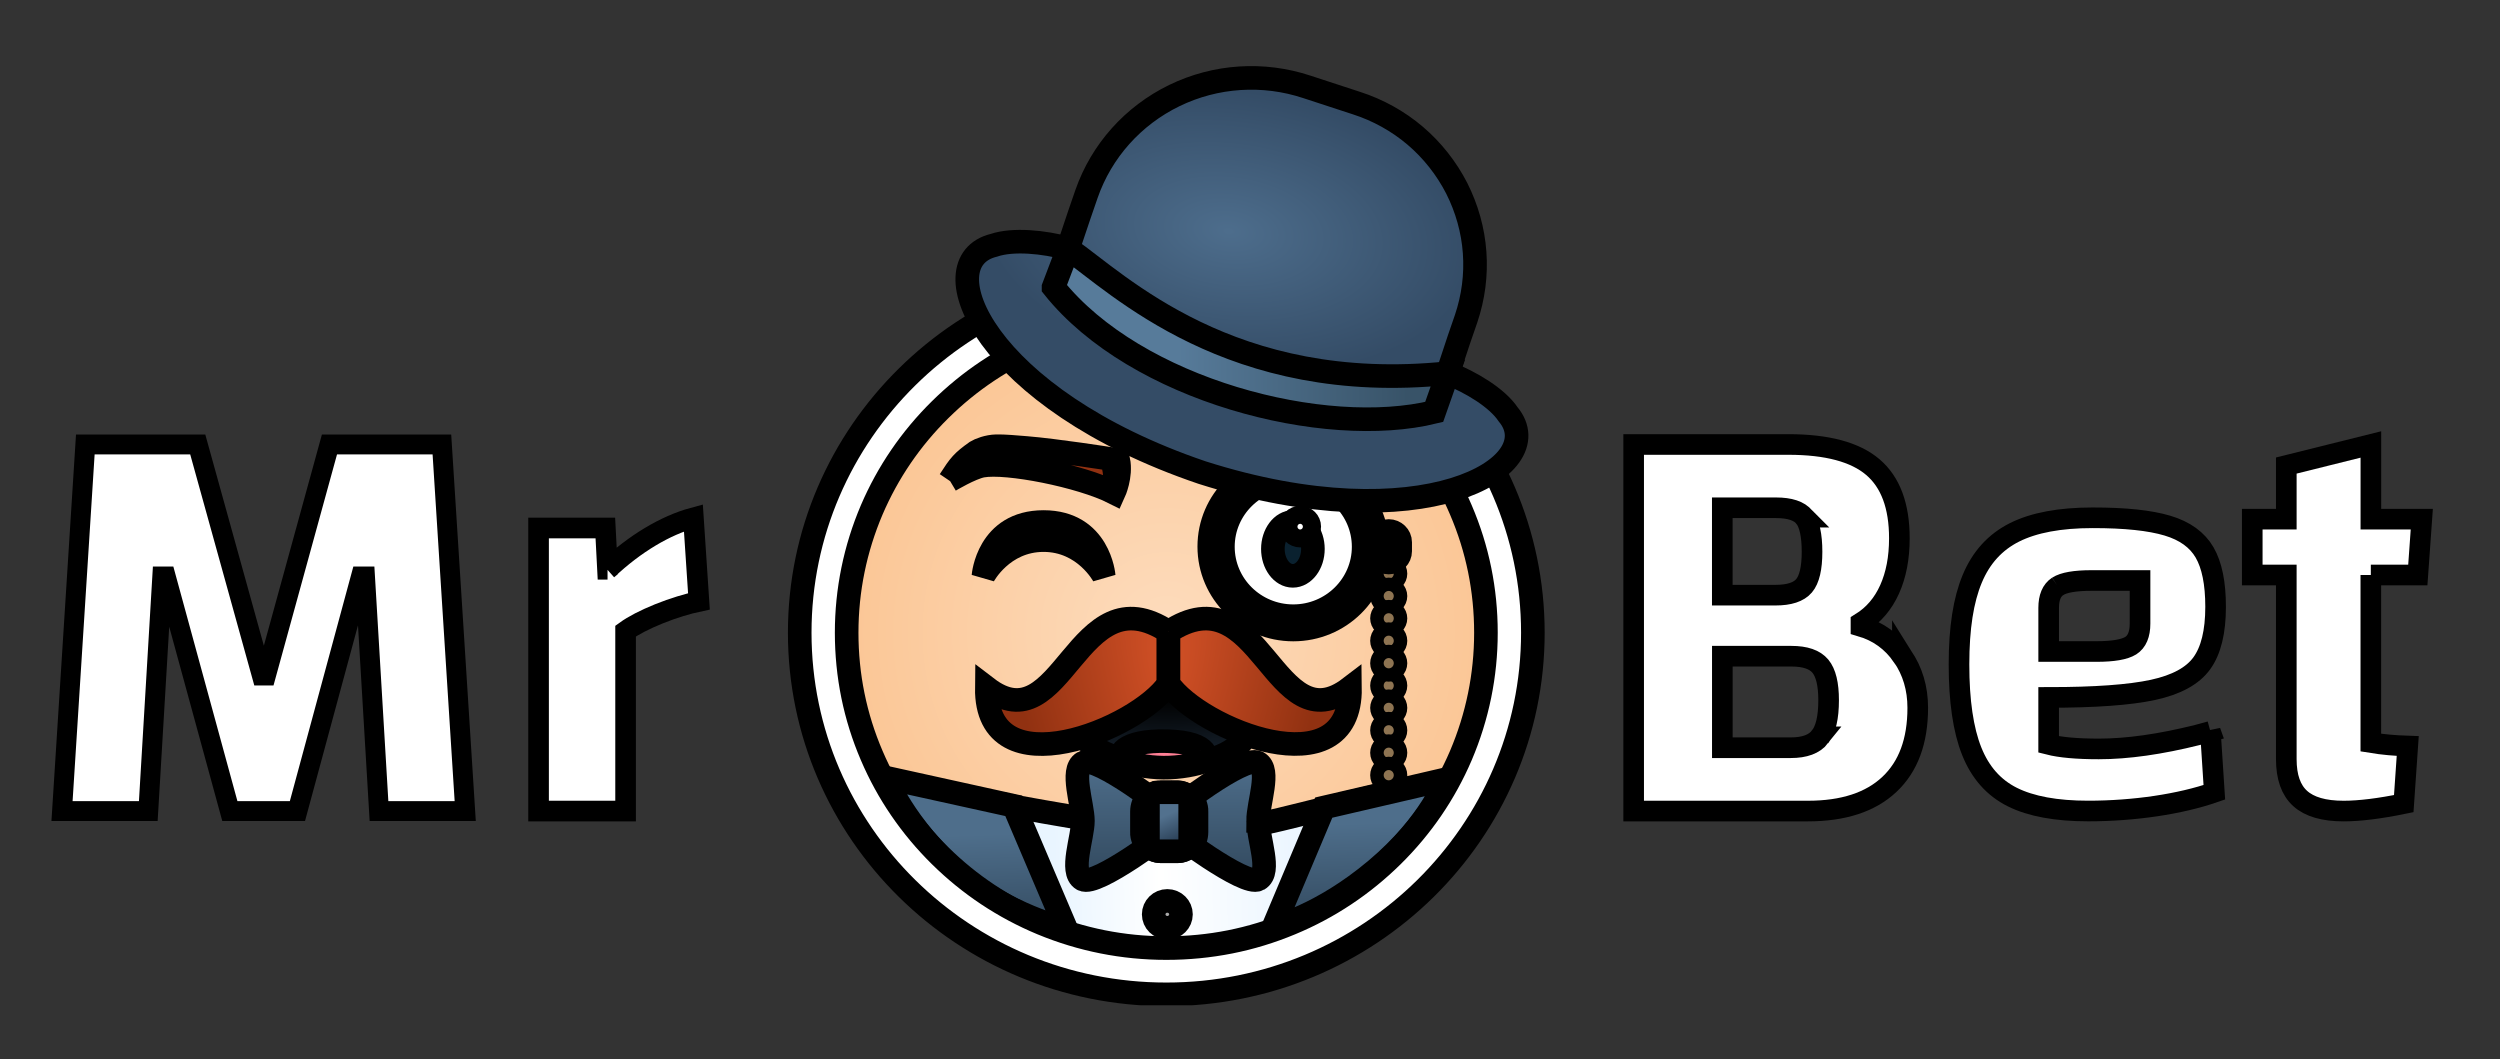
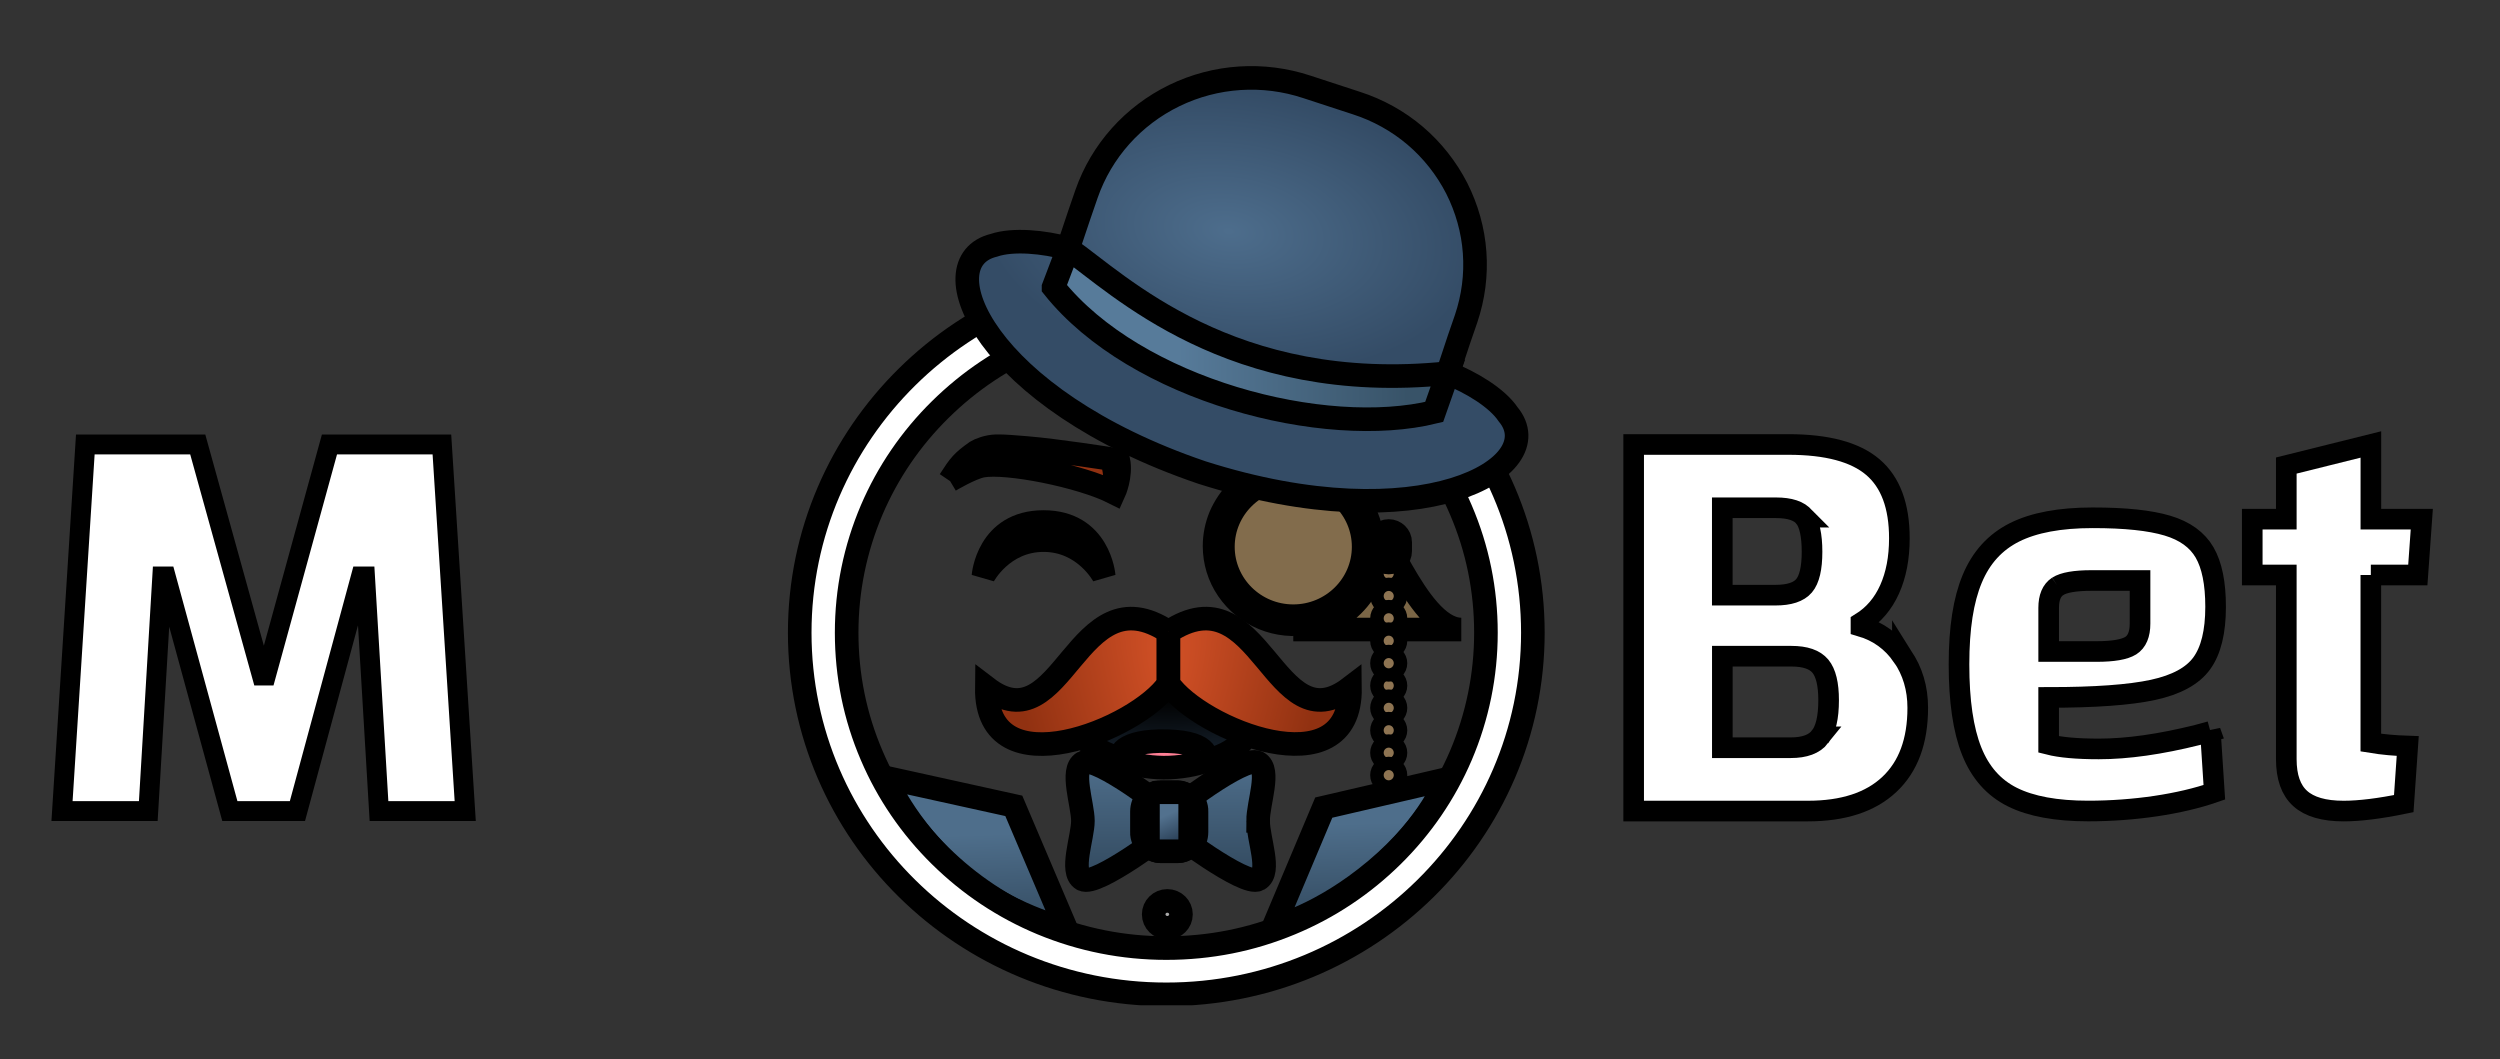
<svg xmlns="http://www.w3.org/2000/svg" text-rendering="geometricPrecision" shape-rendering="geometricPrecision" viewBox="19.446 62.557 363.483 153.988" id="erw54jaqbZl1" style="max-height: 500px" width="363.483" height="153.988">
  <rect x="19.446" y="62.557" width="363.483" height="153.988" fill="#333333" stroke="none" />
  <style>
#erw54jaqbZl15_tr {animation: erw54jaqbZl15_tr__tr 2000ms linear infinite normal forwards}@keyframes erw54jaqbZl15_tr__tr { 0% {transform: translate(46.778px,25.58px) rotate(0deg)} 50% {transform: translate(46.778px,25.58px) rotate(10.494deg)} 100% {transform: translate(46.778px,25.58px) rotate(0deg)}} #erw54jaqbZl16_tr {animation: erw54jaqbZl16_tr__tr 2000ms linear infinite normal forwards}@keyframes erw54jaqbZl16_tr__tr { 0% {transform: translate(46.92px,25.471px) rotate(0deg)} 50% {transform: translate(46.92px,25.471px) rotate(-11.464deg)} 100% {transform: translate(46.92px,25.471px) rotate(0deg)}} #erw54jaqbZl27_tr {animation: erw54jaqbZl27_tr__tr 2000ms linear infinite normal forwards}@keyframes erw54jaqbZl27_tr__tr { 0% {transform: translate(56.222px,19.845px) rotate(0deg)} 50% {transform: translate(56.222px,19.845px) rotate(-12.723deg)} 100% {transform: translate(56.222px,19.845px) rotate(0deg)}} #erw54jaqbZl40_to {animation: erw54jaqbZl40_to__to 2000ms linear infinite normal forwards}@keyframes erw54jaqbZl40_to__to { 0% {transform: translate(50.934px,8.184px)} 10% {transform: translate(50.934px,8.184px);animation-timing-function: cubic-bezier(0.55,0.085,0.68,0.53)} 45% {transform: translate(46.924px,6.383px);animation-timing-function: cubic-bezier(0.55,0.085,0.68,0.53)} 55% {transform: translate(46.924px,6.383px);animation-timing-function: cubic-bezier(0.55,0.085,0.68,0.53)} 90% {transform: translate(50.934px,8.184px)} 100% {transform: translate(50.934px,8.184px)}} #erw54jaqbZl40_tr {animation: erw54jaqbZl40_tr__tr 2000ms linear infinite normal forwards}@keyframes erw54jaqbZl40_tr__tr { 0% {transform: rotate(0deg)} 10% {transform: rotate(0deg)} 45% {transform: rotate(-17.158deg)} 55% {transform: rotate(-17.158deg)} 90% {transform: rotate(0deg)} 100% {transform: rotate(0deg)}} #erw54jaqbZl46_ts {animation: erw54jaqbZl46_ts__ts 2000ms linear infinite normal forwards}@keyframes erw54jaqbZl46_ts__ts { 0% {transform: translate(96.408px,23.301px) scale(1,1)} 71% {transform: translate(96.408px,23.301px) scale(1,1);animation-timing-function: cubic-bezier(0.445,0.05,0.55,0.95)} 86% {transform: translate(96.408px,23.301px) scale(1.059,1.059);animation-timing-function: cubic-bezier(0.445,0.05,0.55,0.95)} 100% {transform: translate(96.408px,23.301px) scale(1.004,1.004)}} #erw54jaqbZl47_ts {animation: erw54jaqbZl47_ts__ts 2000ms linear infinite normal forwards}@keyframes erw54jaqbZl47_ts__ts { 0% {transform: translate(85.825px,24.852px) scale(1,1)} 55% {transform: translate(85.825px,24.852px) scale(1,1);animation-timing-function: cubic-bezier(0.445,0.05,0.55,0.95)} 70% {transform: translate(85.825px,24.852px) scale(1.059,1.059);animation-timing-function: cubic-bezier(0.445,0.05,0.55,0.95)} 85% {transform: translate(85.825px,24.852px) scale(1,1)} 100% {transform: translate(85.825px,24.852px) scale(1,1)}} #erw54jaqbZl48_ts {animation: erw54jaqbZl48_ts__ts 2000ms linear infinite normal forwards}@keyframes erw54jaqbZl48_ts__ts { 0% {transform: translate(72.621px,23.301px) scale(1,1)} 35% {transform: translate(72.621px,23.301px) scale(1,1);animation-timing-function: cubic-bezier(0.445,0.05,0.55,0.95)} 50% {transform: translate(72.621px,23.301px) scale(1.059,1.059);animation-timing-function: cubic-bezier(0.445,0.05,0.55,0.95)} 65% {transform: translate(72.621px,23.301px) scale(1,1)} 100% {transform: translate(72.621px,23.301px) scale(1,1)}} #erw54jaqbZl50_ts {animation: erw54jaqbZl50_ts__ts 2000ms linear infinite normal forwards}@keyframes erw54jaqbZl50_ts__ts { 0% {transform: translate(23.592px,24.854px) scale(1,1)} 20% {transform: translate(23.592px,24.854px) scale(1,1);animation-timing-function: cubic-bezier(0.445,0.05,0.55,0.95)} 35% {transform: translate(23.592px,24.854px) scale(1.074,1.074);animation-timing-function: cubic-bezier(0.445,0.05,0.55,0.95)} 50% {transform: translate(23.592px,24.854px) scale(1,1)} 100% {transform: translate(23.592px,24.854px) scale(1,1)}} #erw54jaqbZl51_ts {animation: erw54jaqbZl51_ts__ts 2000ms linear infinite normal forwards}@keyframes erw54jaqbZl51_ts__ts { 0% {transform: translate(8.544px,23.301px) scale(1,1);animation-timing-function: cubic-bezier(0.445,0.05,0.55,0.95)} 15% {transform: translate(8.544px,23.301px) scale(1.059,1.059);animation-timing-function: cubic-bezier(0.445,0.05,0.55,0.95)} 30% {transform: translate(8.544px,23.301px) scale(1,1)} 100% {transform: translate(8.544px,23.301px) scale(1,1)}}
</style>
  <defs>
    <radialGradient gradientTransform="matrix(15.36 0 0 15.154 46.802 23.503)" gradientUnits="userSpaceOnUse" spreadMethod="pad" r="1" cy="0" cx="0" id="erw54jaqbZl5-fill">
      <stop stop-color="#fddcbd" offset="0" id="erw54jaqbZl5-fill-0" />
      <stop stop-color="#fbc695" offset="0.898" id="erw54jaqbZl5-fill-1" />
    </radialGradient>
    <radialGradient gradientTransform="matrix(0 15.149 -15.365 0 46.802 23.503)" gradientUnits="userSpaceOnUse" spreadMethod="pad" r="1" cy="0" cx="0" id="erw54jaqbZl7-fill">
      <stop stop-color="#fff" offset="0.719" id="erw54jaqbZl7-fill-0" />
      <stop stop-color="#e2e2e2" offset="1" id="erw54jaqbZl7-fill-1" />
    </radialGradient>
    <radialGradient gradientTransform="matrix(0 2.895 -10.669 0 46.752 26.282)" gradientUnits="userSpaceOnUse" spreadMethod="pad" r="1" cy="0" cx="0" id="erw54jaqbZl12-fill">
      <stop stop-color="#000" offset="0" id="erw54jaqbZl12-fill-0" />
      <stop stop-color="#192633" offset="1" id="erw54jaqbZl12-fill-1" />
    </radialGradient>
    <radialGradient gradientTransform="matrix(-6.173 1.516 -4.243 -17.283 46.835 25.077)" gradientUnits="userSpaceOnUse" spreadMethod="pad" r="1" cy="0" cx="0" id="erw54jaqbZl15-fill">
      <stop stop-color="#d15026" offset="0" id="erw54jaqbZl15-fill-0" />
      <stop stop-color="#913111" offset="1" id="erw54jaqbZl15-fill-1" />
    </radialGradient>
    <radialGradient gradientTransform="matrix(6.173 1.516 -4.243 17.283 46.948 25.08)" gradientUnits="userSpaceOnUse" spreadMethod="pad" r="1" cy="0" cx="0" id="erw54jaqbZl16-fill">
      <stop stop-color="#d15026" offset="0" id="erw54jaqbZl16-fill-0" />
      <stop stop-color="#913111" offset="1" id="erw54jaqbZl16-fill-1" />
    </radialGradient>
    <linearGradient gradientTransform="translate(0 0)" gradientUnits="userSpaceOnUse" spreadMethod="pad" y2="33.795" x2="52.142" y1="34.087" x1="42.056" id="erw54jaqbZl18-fill">
      <stop stop-color="#e9f5ff" offset="0" id="erw54jaqbZl18-fill-0" />
      <stop stop-color="#fff" offset="0.445" id="erw54jaqbZl18-fill-1" />
      <stop stop-color="#ecf6ff" offset="1" id="erw54jaqbZl18-fill-2" />
    </linearGradient>
    <radialGradient gradientTransform="matrix(0.192 0.568 -0.575 0.194 46.649 35.447)" gradientUnits="userSpaceOnUse" spreadMethod="pad" r="1" cy="0" cx="0" id="erw54jaqbZl19-fill">
      <stop stop-color="#b3b3b3" offset="0" id="erw54jaqbZl19-fill-0" />
      <stop stop-color="#949494" offset="1" id="erw54jaqbZl19-fill-1" />
    </radialGradient>
    <linearGradient gradientTransform="translate(0 0)" gradientUnits="userSpaceOnUse" spreadMethod="pad" y2="36.129" x2="46.97" y1="31.827" x1="46.843" id="erw54jaqbZl20-fill">
      <stop stop-color="#4e6e8b" offset="0" id="erw54jaqbZl20-fill-0" />
      <stop stop-color="#32495e" offset="1" id="erw54jaqbZl20-fill-1" />
    </linearGradient>
    <linearGradient gradientTransform="translate(0 0)" gradientUnits="userSpaceOnUse" spreadMethod="pad" y2="33.993" x2="46.975" y1="28.983" x1="46.975" id="erw54jaqbZl21-fill">
      <stop stop-color="#4e6e8b" offset="0" id="erw54jaqbZl21-fill-0" />
      <stop stop-color="#32495e" offset="1" id="erw54jaqbZl21-fill-1" />
    </linearGradient>
    <linearGradient gradientTransform="translate(0 0)" gradientUnits="userSpaceOnUse" spreadMethod="pad" y2="32.778" x2="46.92" y1="30.273" x1="46.92" id="erw54jaqbZl22-fill">
      <stop stop-color="#4b6780" offset="0" id="erw54jaqbZl22-fill-0" />
      <stop stop-color="#26405b" offset="1" id="erw54jaqbZl22-fill-1" />
    </linearGradient>
    <linearGradient gradientTransform="translate(0 0)" gradientUnits="userSpaceOnUse" spreadMethod="pad" y2="32.294" x2="47.257" y1="31.247" x1="46.787" id="erw54jaqbZl23-fill">
      <stop stop-color="#52718e" offset="0" id="erw54jaqbZl23-fill-0" />
      <stop stop-color="#2c4259" offset="1" id="erw54jaqbZl23-fill-1" />
    </linearGradient>
    <radialGradient gradientTransform="matrix(5.508 1.347 -1.528 6.245 37.846 15.982)" gradientUnits="userSpaceOnUse" spreadMethod="pad" r="1" cy="0" cx="0" id="erw54jaqbZl24-fill">
      <stop stop-color="#d15026" offset="0" id="erw54jaqbZl24-fill-0" />
      <stop stop-color="#913111" offset="1" id="erw54jaqbZl24-fill-1" />
    </radialGradient>
    <radialGradient gradientTransform="matrix(0 3.513 -3.56 0 52.177 19.862)" gradientUnits="userSpaceOnUse" spreadMethod="pad" r="1" cy="0" cx="0" id="erw54jaqbZl26-fill">
      <stop stop-color="#826c4c" offset="0.818" id="erw54jaqbZl26-fill-0" />
      <stop stop-color="#bb9f79" offset="0.917" id="erw54jaqbZl26-fill-1" />
      <stop stop-color="#7b6646" offset="1" id="erw54jaqbZl26-fill-2" />
    </radialGradient>
    <radialGradient gradientTransform="matrix(10.462 1.254 -0.712 5.941 49.449 6.495)" gradientUnits="userSpaceOnUse" spreadMethod="pad" r="1" cy="0" cx="0" id="erw54jaqbZl41-fill">
      <stop stop-color="#4d6d8c" offset="0.005" id="erw54jaqbZl41-fill-0" />
      <stop stop-color="#344c66" offset="1" id="erw54jaqbZl41-fill-1" />
    </radialGradient>
    <linearGradient gradientTransform="translate(0 0)" gradientUnits="userSpaceOnUse" spreadMethod="pad" y2="10.849" x2="58.726" y1="10.849" x1="42.018" id="erw54jaqbZl42-fill">
      <stop stop-color="#577b9a" offset="0.315" id="erw54jaqbZl42-fill-0" />
      <stop stop-color="#385368" offset="0.898" id="erw54jaqbZl42-fill-1" />
    </linearGradient>
  </defs>
  <g transform="matrix(3.431 0 0 3.431 28.46 73.885)">
    <g clip-path="url(#erw54jaqbZl43)">
      <g>
-         <path fill="url(#erw54jaqbZl5-fill)" d="M46.802,38.657c8.483,0,15.36-6.785,15.36-15.154s-6.877-15.154-15.36-15.154-15.36,6.785-15.36,15.154s6.877,15.154,15.36,15.154Z" style="stroke: rgb(0, 0, 0); vector-effect: non-scaling-stroke;" />
        <g>
          <path fill="url(#erw54jaqbZl7-fill)" d="M52.19,16.539c.659,0,1.311.196,1.864.558s.982.883,1.23,1.484c.248.607.317,1.269.193,1.907-.131.637-.447,1.232-.92,1.692-.472.46-1.069.779-1.715.907s-1.323.061-1.932-.19-1.131-.674-1.504-1.22-.565-1.183-.565-1.839c0-.435.087-.864.255-1.269.174-.398.416-.766.727-1.073s.677-.552,1.087-.717c.404-.159.839-.239,1.28-.239Z" style="stroke: rgb(0, 0, 0); vector-effect: non-scaling-stroke;" />
-           <path fill="#0a212f" d="M52.158,18.82c.472,0,.851.515.851,1.14c0,.631-.385,1.14-.851,1.14s-.845-.515-.845-1.14.385-1.14.845-1.14Z" style="stroke: rgb(0, 0, 0); vector-effect: non-scaling-stroke;" />
          <path fill="#fff" d="M52.469,19.396c.213,0,.385-.17.385-.38s-.172-.38-.385-.38c-.213,0-.385.17-.385.38s.172.38.385.38Z" style="stroke: rgb(0, 0, 0); vector-effect: non-scaling-stroke;" />
          <path fill="#0a212f" d="M41.595,18.82c2.367,0,2.548,2.28,2.548,2.28s-.795-1.514-2.548-1.514-2.547,1.514-2.547,1.514.18-2.28,2.547-2.28Z" style="stroke: rgb(0, 0, 0); vector-effect: non-scaling-stroke;" />
        </g>
        <g>
          <path fill="url(#erw54jaqbZl12-fill)" d="M43.254,27.733c.385,1.594,6.176,2.066,6.972,0c.342-.883-.808-1.655-3.473-2.317-2.597.484-3.759,1.251-3.498,2.317Z" style="stroke: rgb(0, 0, 0); vector-effect: non-scaling-stroke;" />
          <path fill="#ff7f95" d="M45.044,28.953c.242.117.938.27,1.634.276s1.41-.141,1.734-.27c.106-.043.336-.797-1.566-.852-1.914-.055-2.218.637-1.802.846Z" style="stroke: rgb(0, 0, 0); vector-effect: non-scaling-stroke;" />
        </g>
        <g>
          <g transform="translate(46.778,25.58) rotate(0)" id="erw54jaqbZl15_tr">
            <path fill="url(#erw54jaqbZl15-fill)" transform="translate(-46.778,-25.58)" d="M46.889,23.473v2.201c-1.299,1.925-7.755,4.549-7.699.172c3.244,2.483,3.772-4.978,7.699-2.372Z" style="stroke: rgb(0, 0, 0); vector-effect: non-scaling-stroke;" />
          </g>
          <g transform="translate(46.92,25.471) rotate(0)" id="erw54jaqbZl16_tr">
            <path fill="url(#erw54jaqbZl16-fill)" transform="translate(-46.92,-25.471)" d="M46.889,23.473v2.201c1.299,1.919,7.755,4.543,7.692.172-3.244,2.483-3.765-4.978-7.692-2.372Z" style="stroke: rgb(0, 0, 0); vector-effect: non-scaling-stroke;" />
          </g>
        </g>
        <g>
-           <path fill="url(#erw54jaqbZl18-fill)" d="M47.026,31.939c3.206,0,3.939-.38,8.264-1.422c0,0-1.901,3.776-2.603,4.923-2.672,2.176-7.755,2.538-10.575.57-.36-.57-2.181-5.217-2.187-5.211c4.704.858,6.916,1.14,7.102,1.14Z" style="stroke: rgb(0, 0, 0); vector-effect: non-scaling-stroke;" />
          <path fill="url(#erw54jaqbZl19-fill)" d="M46.84,36.015c.319,0,.578-.255.578-.57c0-.315-.259-.57-.578-.57-.319,0-.578.255-.578.57c0,.315.259.57.578.57Z" style="stroke: rgb(0, 0, 0); vector-effect: non-scaling-stroke;" />
          <path fill="url(#erw54jaqbZl20-fill)" d="M58.67,29.713l-5.201,1.208-2.138,5.076c0,0,2.007-.466,4.356-2.446c2.349-1.974,2.982-3.837,2.982-3.837ZM38.01,33.753c1.957,1.692,4.555,2.336,4.555,2.336L40.334,30.847l-5.449-1.202c.006,0,.795,2.054,3.125,4.107Z" style="stroke: rgb(0, 0, 0); vector-effect: non-scaling-stroke;" />
          <path fill="url(#erw54jaqbZl21-fill)" d="M50.686,31.485c0-.772.541-2.164-.012-2.47-.597-.331-3.703,2.109-3.703,2.109s-3.107-2.44-3.697-2.109c-.547.306-.012,1.778-.012,2.47s-.559,2.164-.013,2.477c.578.331,3.728-2.084,3.728-2.084s3.144,2.409,3.722,2.084c.553-.313-.012-1.71-.012-2.477Z" style="stroke: rgb(0, 0, 0); vector-effect: non-scaling-stroke;" />
          <path fill="url(#erw54jaqbZl22-fill)" d="M48.076,31.963c0,.104-.019.208-.056.306s-.099.19-.174.258c-.075.073-.168.135-.261.178-.099.043-.205.068-.311.068h-.708c-.106,0-.211-.025-.311-.068s-.186-.104-.261-.178c-.075-.074-.137-.166-.174-.258-.037-.098-.062-.202-.056-.306v-.877c0-.104.019-.208.056-.307s.099-.19.174-.257c.074-.074.168-.135.261-.178.099-.043.205-.067.311-.067h.708c.106,0,.211.025.311.067s.186.104.261.178c.075.073.137.166.174.257.037.098.062.208.056.307v.877Z" style="stroke: rgb(0, 0, 0); vector-effect: non-scaling-stroke;" />
          <path fill="url(#erw54jaqbZl23-fill)" d="M46.535,30.271h.764c.137,0,.261.055.36.147.093.092.149.221.149.355v1.496c0,.135-.056.258-.149.355-.093.098-.224.147-.36.147h-.764c-.068,0-.137-.012-.199-.037s-.118-.061-.168-.11c-.05-.049-.087-.104-.112-.166-.025-.061-.037-.129-.037-.196v-1.502c0-.068.012-.135.037-.196.025-.061.062-.117.112-.166s.106-.086.168-.11c.062-.006.131-.018.199-.018Z" style="stroke: rgb(0, 0, 0); vector-effect: non-scaling-stroke;" />
        </g>
        <path fill="url(#erw54jaqbZl24-fill)" d="M37.619,17.06c0,0,.889-.533,1.373-.625c1.038-.19,4.169.423,5.586,1.14c0,0,.323-.705.186-1.379l-.106-.012c0,0,.056.595-.025.815c0,0-.037-.693-.199-.852c0,0-2.305-.362-3.579-.466-.472-.037-.907-.08-1.261-.073s-.715.147-.851.233c-.584.417-.696.552-1.125,1.22Z" style="stroke: rgb(0, 0, 0); vector-effect: non-scaling-stroke;" />
        <g>
-           <path fill-rule="evenodd" fill="url(#erw54jaqbZl26-fill)" clip-rule="evenodd" d="M52.177,22.811c1.647,0,2.982-1.318,2.982-2.942s-1.336-2.943-2.982-2.943-2.982,1.318-2.982,2.943s1.336,2.942,2.982,2.942Zm0,.564c1.964,0,3.56-1.569,3.56-3.513s-1.591-3.513-3.56-3.513-3.56,1.569-3.56,3.513s1.597,3.513,3.56,3.513Z" style="stroke: rgb(0, 0, 0); vector-effect: non-scaling-stroke;" />
+           <path fill-rule="evenodd" fill="url(#erw54jaqbZl26-fill)" clip-rule="evenodd" d="M52.177,22.811c1.647,0,2.982-1.318,2.982-2.942s-1.336-2.943-2.982-2.943-2.982,1.318-2.982,2.943s1.336,2.942,2.982,2.942Zm0,.564c1.964,0,3.56-1.569,3.56-3.513s1.597,3.513,3.56,3.513Z" style="stroke: rgb(0, 0, 0); vector-effect: non-scaling-stroke;" />
          <g transform="translate(56.222,19.845) rotate(0)" id="erw54jaqbZl27_tr">
            <g transform="translate(-56.222,-19.845)">
              <path fill="#8e7452" d="M56.222,21.29c.158,0,.286-.126.286-.282s-.128-.282-.286-.282c-.158,0-.286.126-.286.282s.128.282.286.282Z" style="stroke: rgb(0, 0, 0); vector-effect: non-scaling-stroke;" />
              <path fill="#8e7452" d="M56.222,22.24c.158,0,.286-.126.286-.282s-.128-.282-.286-.282c-.158,0-.286.126-.286.282s.128.282.286.282Z" style="stroke: rgb(0, 0, 0); vector-effect: non-scaling-stroke;" />
              <path fill="#8e7452" d="M56.222,26.035c.158,0,.286-.126.286-.282s-.128-.282-.286-.282c-.158,0-.286.126-.286.282s.128.282.286.282Z" style="stroke: rgb(0, 0, 0); vector-effect: non-scaling-stroke;" />
              <path fill="#8e7452" d="M56.222,23.184c.158,0,.286-.126.286-.282s-.128-.282-.286-.282c-.158,0-.286.126-.286.282s.128.282.286.282Z" style="stroke: rgb(0, 0, 0); vector-effect: non-scaling-stroke;" />
              <path fill="#8e7452" d="M56.222,26.979c.158,0,.286-.126.286-.282c0-.156-.128-.282-.286-.282-.158,0-.286.126-.286.282c0,.156.128.282.286.282Z" style="stroke: rgb(0, 0, 0); vector-effect: non-scaling-stroke;" />
              <path fill="#8e7452" d="M56.222,24.135c.158,0,.286-.126.286-.282s-.128-.282-.286-.282c-.158,0-.286.126-.286.282s.128.282.286.282Z" style="stroke: rgb(0, 0, 0); vector-effect: non-scaling-stroke;" />
              <path fill="#8e7452" d="M56.222,27.929c.158,0,.286-.126.286-.282s-.128-.282-.286-.282c-.158,0-.286.126-.286.282s.128.282.286.282Z" style="stroke: rgb(0, 0, 0); vector-effect: non-scaling-stroke;" />
              <path fill="#8e7452" d="M56.222,25.085c.158,0,.286-.126.286-.282c0-.156-.128-.282-.286-.282-.158,0-.286.126-.286.282c0,.156.128.282.286.282Z" style="stroke: rgb(0, 0, 0); vector-effect: non-scaling-stroke;" />
              <path fill="#8e7452" d="M56.222,28.88c.158,0,.286-.126.286-.282s-.128-.282-.286-.282c-.158,0-.286.126-.286.282s.128.282.286.282Z" style="stroke: rgb(0, 0, 0); vector-effect: non-scaling-stroke;" />
              <path fill="#8e7452" d="M56.222,29.83c.158,0,.286-.126.286-.282s-.128-.282-.286-.282c-.158,0-.286.126-.286.282s.128.282.286.282Z" style="stroke: rgb(0, 0, 0); vector-effect: non-scaling-stroke;" />
            </g>
          </g>
          <path fill="#8e7452" d="M55.737,19.678c0-.258.211-.478.485-.478.261,0,.485.208.485.478v.38c0,.258-.211.478-.485.478-.261,0-.485-.208-.485-.478v-.38Z" style="stroke: rgb(0, 0, 0); vector-effect: non-scaling-stroke;" />
        </g>
        <path fill="#fff" d="M46.796,10.146c1.827,0,3.604.356,5.275,1.048c1.616.674,3.063,1.637,4.306,2.863s2.224,2.654,2.902,4.248c.708,1.649,1.062,3.396,1.062,5.205c0,1.802-.36,3.555-1.062,5.205-.683,1.594-1.659,3.022-2.902,4.248-1.243,1.226-2.697,2.195-4.306,2.863-1.671.699-3.442,1.048-5.275,1.048s-3.604-.356-5.275-1.048c-1.616-.674-3.063-1.637-4.306-2.863-1.243-1.226-2.224-2.66-2.902-4.248-.708-1.649-1.062-3.396-1.062-5.205c0-1.802.36-3.555,1.062-5.205.683-1.594,1.659-3.022,2.902-4.248s2.69-2.195,4.306-2.863c1.678-.693,3.449-1.048,5.275-1.048Zm0-1.962c-8.581,0-15.534,6.86-15.534,15.326s6.953,15.325,15.534,15.325s15.534-6.86,15.534-15.325-6.953-15.326-15.534-15.326Z" style="stroke: rgb(0, 0, 0); vector-effect: non-scaling-stroke;" />
        <g transform="translate(50.934,8.184)" id="erw54jaqbZl40_to">
          <g transform="rotate(0)" id="erw54jaqbZl40_tr">
            <g transform="translate(-50.934,-8.184)">
              <path fill="url(#erw54jaqbZl41-fill)" d="M58.726,12.506c.323-.963.478-1.441.478-1.441l.298-.864c.304-.901.429-1.851.36-2.802-.068-.95-.329-1.87-.758-2.722-.435-.846-1.031-1.606-1.758-2.225s-1.578-1.091-2.492-1.385l-2.1-.687c-1.845-.613-3.865-.484-5.617.368-1.752.852-3.088,2.348-3.722,4.169l-.298.864c0,0-.236.717-.485,1.447-1.019-.282-2.336-.411-3.144-.135-2.858.699-.41,6.498,8.823,9.631c9.296,2.961,14.826-.227,12.974-2.464-.472-.705-1.578-1.367-2.56-1.753Z" style="stroke: rgb(0, 0, 0); vector-effect: non-scaling-stroke;" />
              <path fill="url(#erw54jaqbZl42-fill)" d="M42.018,8.87l.621-1.637c2.125,1.484,6.885,6.228,16.087,5.278l-.578,1.643c-4.635,1.14-12.638-.913-16.13-5.284Z" style="stroke: rgb(0, 0, 0); vector-effect: non-scaling-stroke;" />
            </g>
          </g>
        </g>
      </g>
      <clipPath id="erw54jaqbZl43">
        <rect fill="#fff" transform="matrix(1.08 0 0 1.102 29.805-3.498)" ry="0" rx="0" height="38.835" width="31.068" />
      </clipPath>
    </g>
    <g>
      <g transform="translate(96.408,23.301) scale(1,1)" id="erw54jaqbZl46_ts">
        <path fill="#fff" transform="translate(-96.408,-23.301)" d="M97.84,21.065v7.102c.496.082,1.018.128,1.564.146l-.169,2.44c-1.025.21-1.875.315-2.549.315-.833,0-1.446-.177-1.839-.532-.392-.353-.589-.909-.589-1.666v-7.805h-1.443v-2.367h1.443v-2.272l3.584-.893v3.165h2.158l-.169,2.367h-1.991Z" style="stroke: rgb(0, 0, 0); stroke-width: 0.874px;" />
      </g>
      <g transform="translate(85.825,24.852) scale(1,1)" id="erw54jaqbZl47_ts">
        <path fill="#fff" transform="translate(-85.825,-24.852)" d="M91.041,27.692l.167,2.58c-1.45.505-3.404.794-5.348.794-1.353,0-2.425-.198-3.214-.592-.788-.394-1.361-1.042-1.72-1.945-.359-.901-.538-2.126-.538-3.675s.186-2.728.561-3.628c.375-.901.971-1.557,1.792-1.969.821-.411,1.924-.617,3.311-.617s2.425.111,3.167.332c.742.221,1.266.602,1.577,1.138.311.538.466,1.305.466,2.301c0,1.06-.196,1.858-.586,2.396s-1.08.912-2.068,1.126-2.462.32-4.421.32v1.992c.493.126,1.202.19,2.126.19c1.212,0,2.606-.198,4.183-.592l.546-.149Zm-6.47-6.147c-.254.167-.383.47-.383.912v1.85h2.031c.701,0,1.183-.084,1.447-.248.262-.167.394-.478.394-.936v-1.825h-2.054c-.701,0-1.179.084-1.435.248v-.002Z" style="stroke: rgb(0, 0, 0); stroke-width: 0.874px;" />
      </g>
      <g transform="translate(72.621,23.301) scale(1,1)" id="erw54jaqbZl48_ts">
        <path fill="#fff" transform="translate(-72.621,-23.301)" d="M77.99,24.508c.433.629.65,1.359.65,2.187c0,1.408-.4,2.49-1.202,3.243-.8.753-1.951,1.13-3.454,1.13h-7.383v-15.534h6.556c1.635,0,2.829.319,3.578.957.751.639,1.126,1.645,1.126,3.02c0,.829-.138,1.55-.414,2.163-.276.614-.679,1.086-1.213,1.418v.149c.734.216,1.318.639,1.751,1.268h.004v-.002ZM73.836,18.614c-.217-.264-.617-.398-1.202-.398h-2.277v3.703h2.252c.584,0,.988-.132,1.213-.398.225-.264.338-.746.338-1.441c0-.695-.109-1.202-.326-1.466h.002Zm.664,9.31c.243-.307.363-.823.363-1.554c0-.68-.116-1.159-.349-1.441-.235-.282-.643-.423-1.227-.423h-2.928v3.878h2.902c.584,0,.996-.153,1.239-.46Z" style="stroke: rgb(0, 0, 0); stroke-width: 0.874px;" />
      </g>
    </g>
    <g>
      <g transform="translate(23.592,24.854) scale(1,1)" id="erw54jaqbZl50_ts">
-         <path fill="#fff" transform="translate(-23.592,-24.854)" d="M23.117,20.826c1.154-1.087,2.451-1.864,3.639-2.185l.235,3.54c-.462.097-1.085.282-1.697.529-.61.249-1.081.492-1.411.731v7.627h-3.688v-11.995h2.83l.091,1.75h.002v.002Z" style="stroke: rgb(0, 0, 0); stroke-width: 0.874px;" />
-       </g>
+         </g>
      <g transform="translate(8.544,23.301) scale(1,1)" id="erw54jaqbZl51_ts">
        <path fill="#fff" transform="translate(-8.544,-23.301)" d="M0.988,15.534h4.765l2.716,9.792h.173L11.334,15.534h4.765l.988,15.534h-3.654l-.592-9.942h-.173L9.977,31.068h-2.864l-2.716-9.942h-.148l-.592,9.942h-3.656L0.988,15.534Z" style="stroke: rgb(0, 0, 0); stroke-width: 0.841px;" />
      </g>
    </g>
  </g>
</svg>